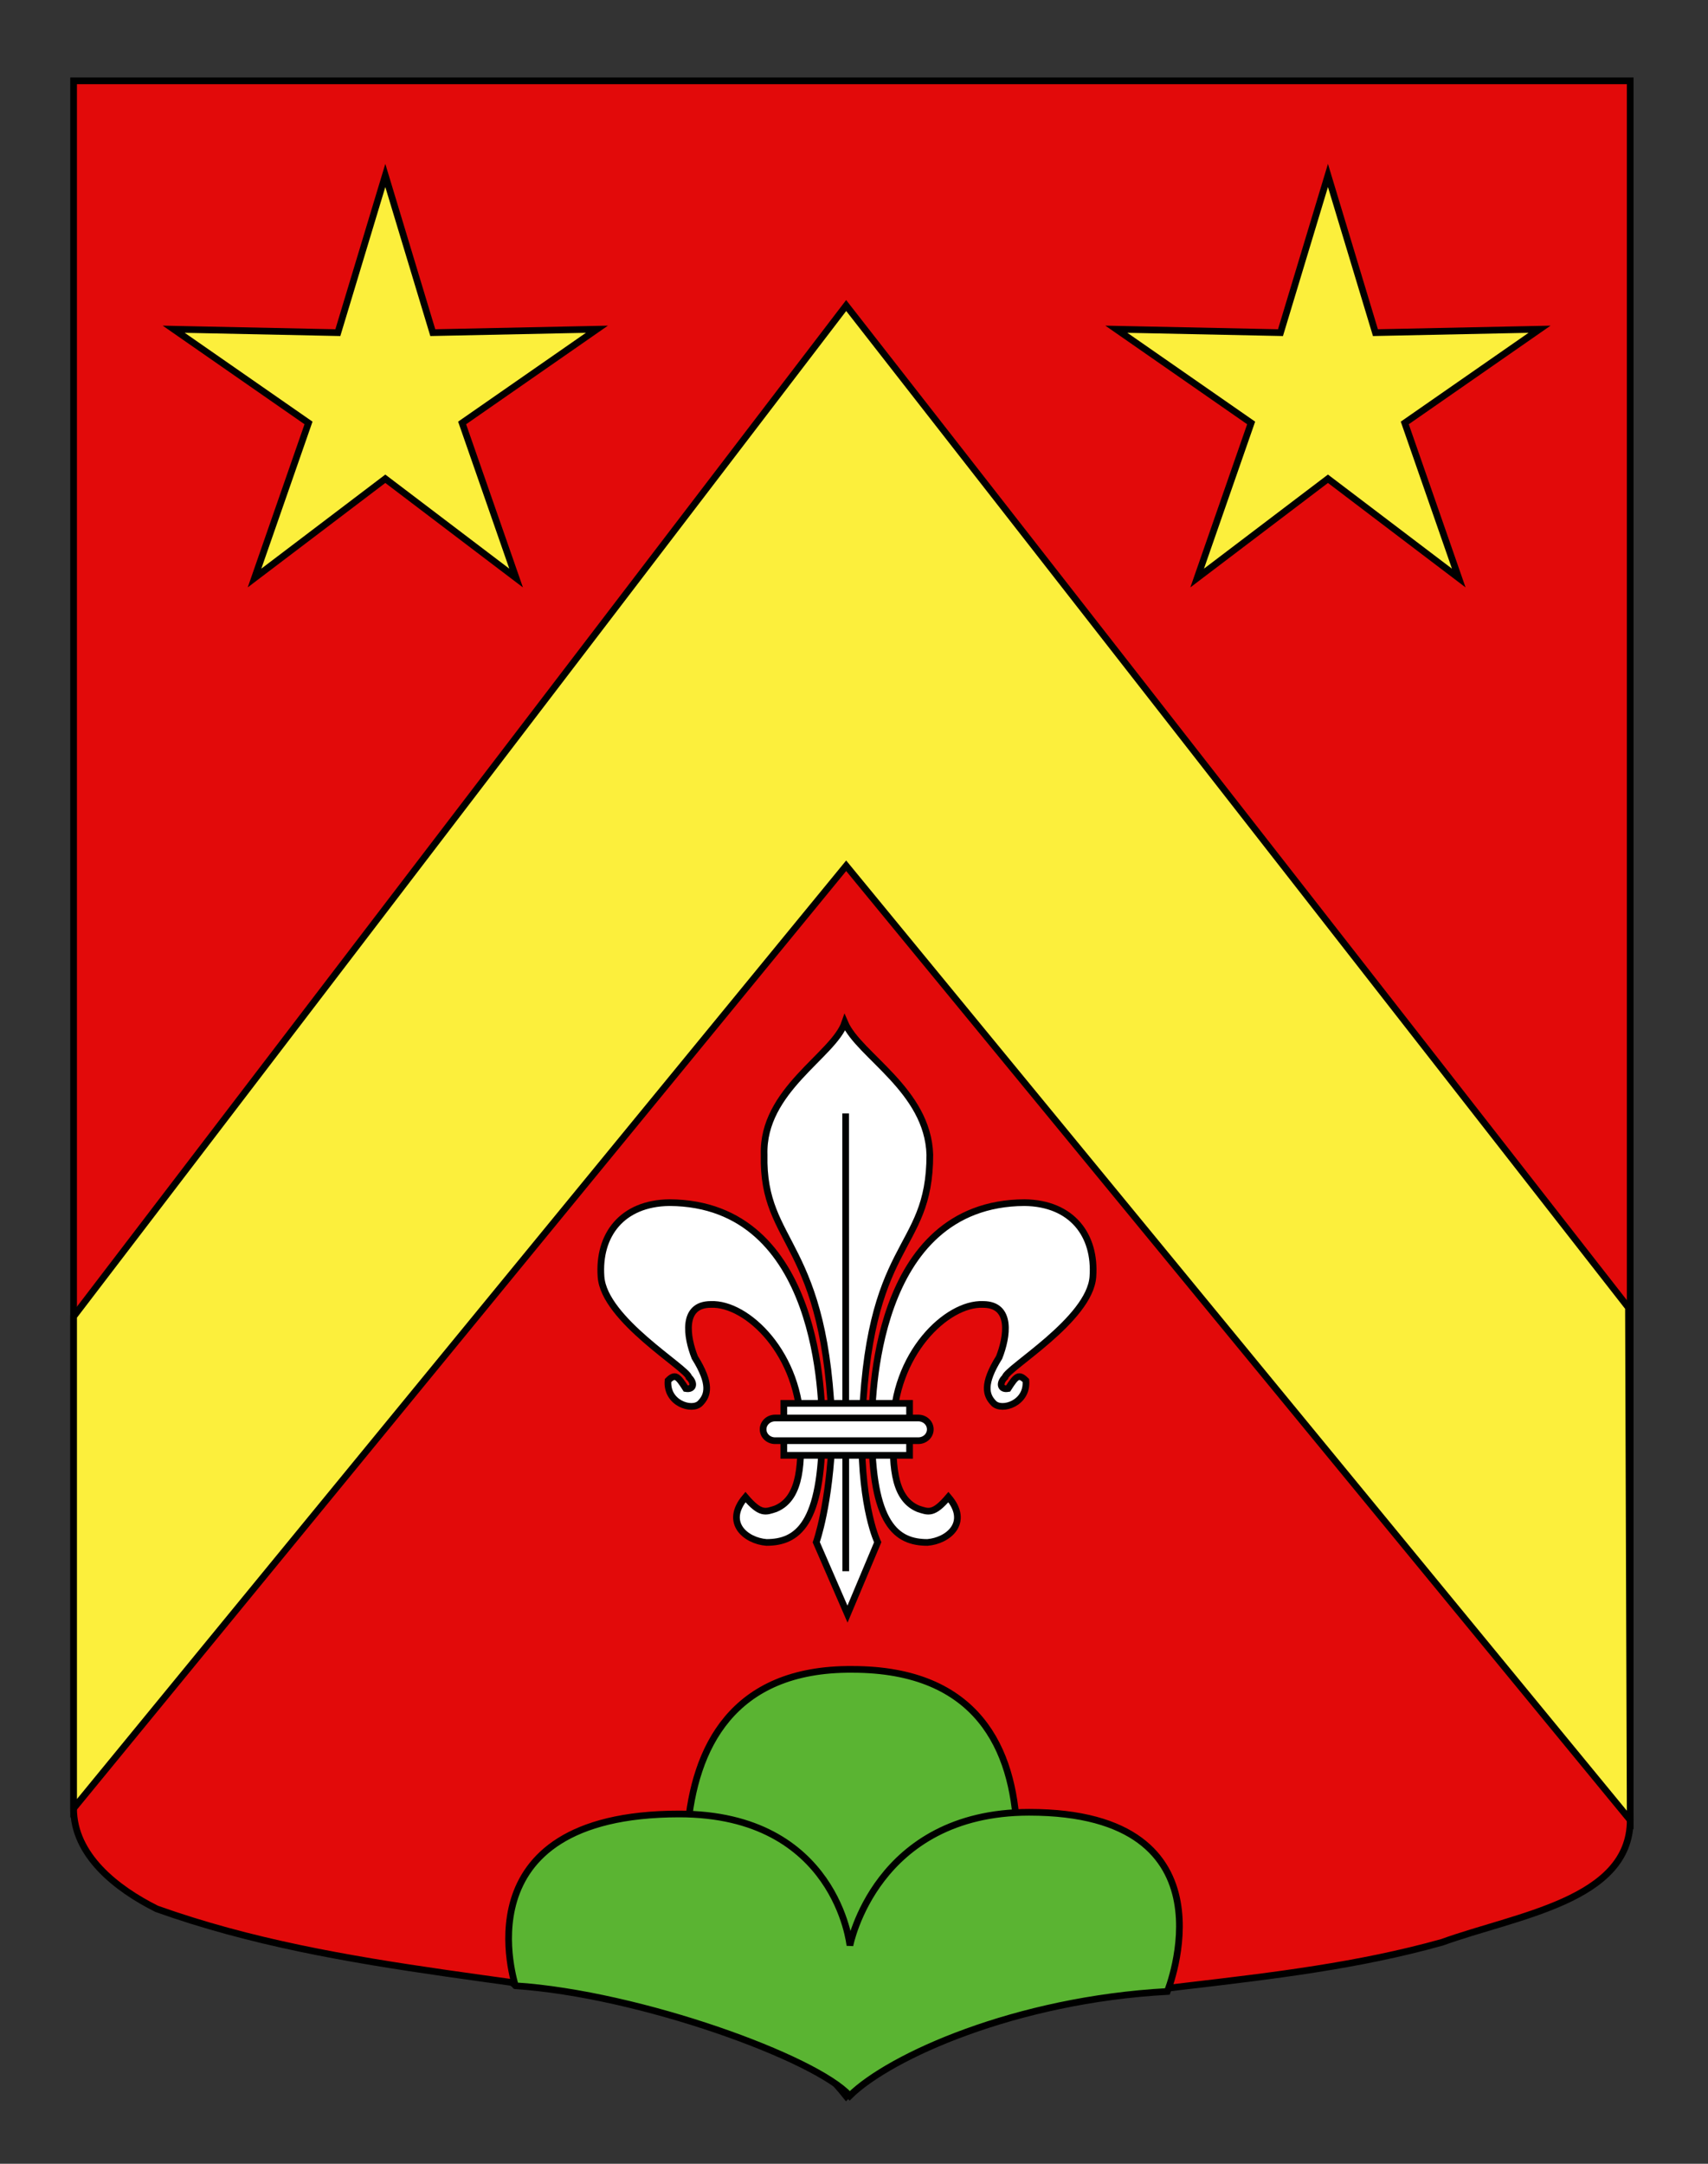
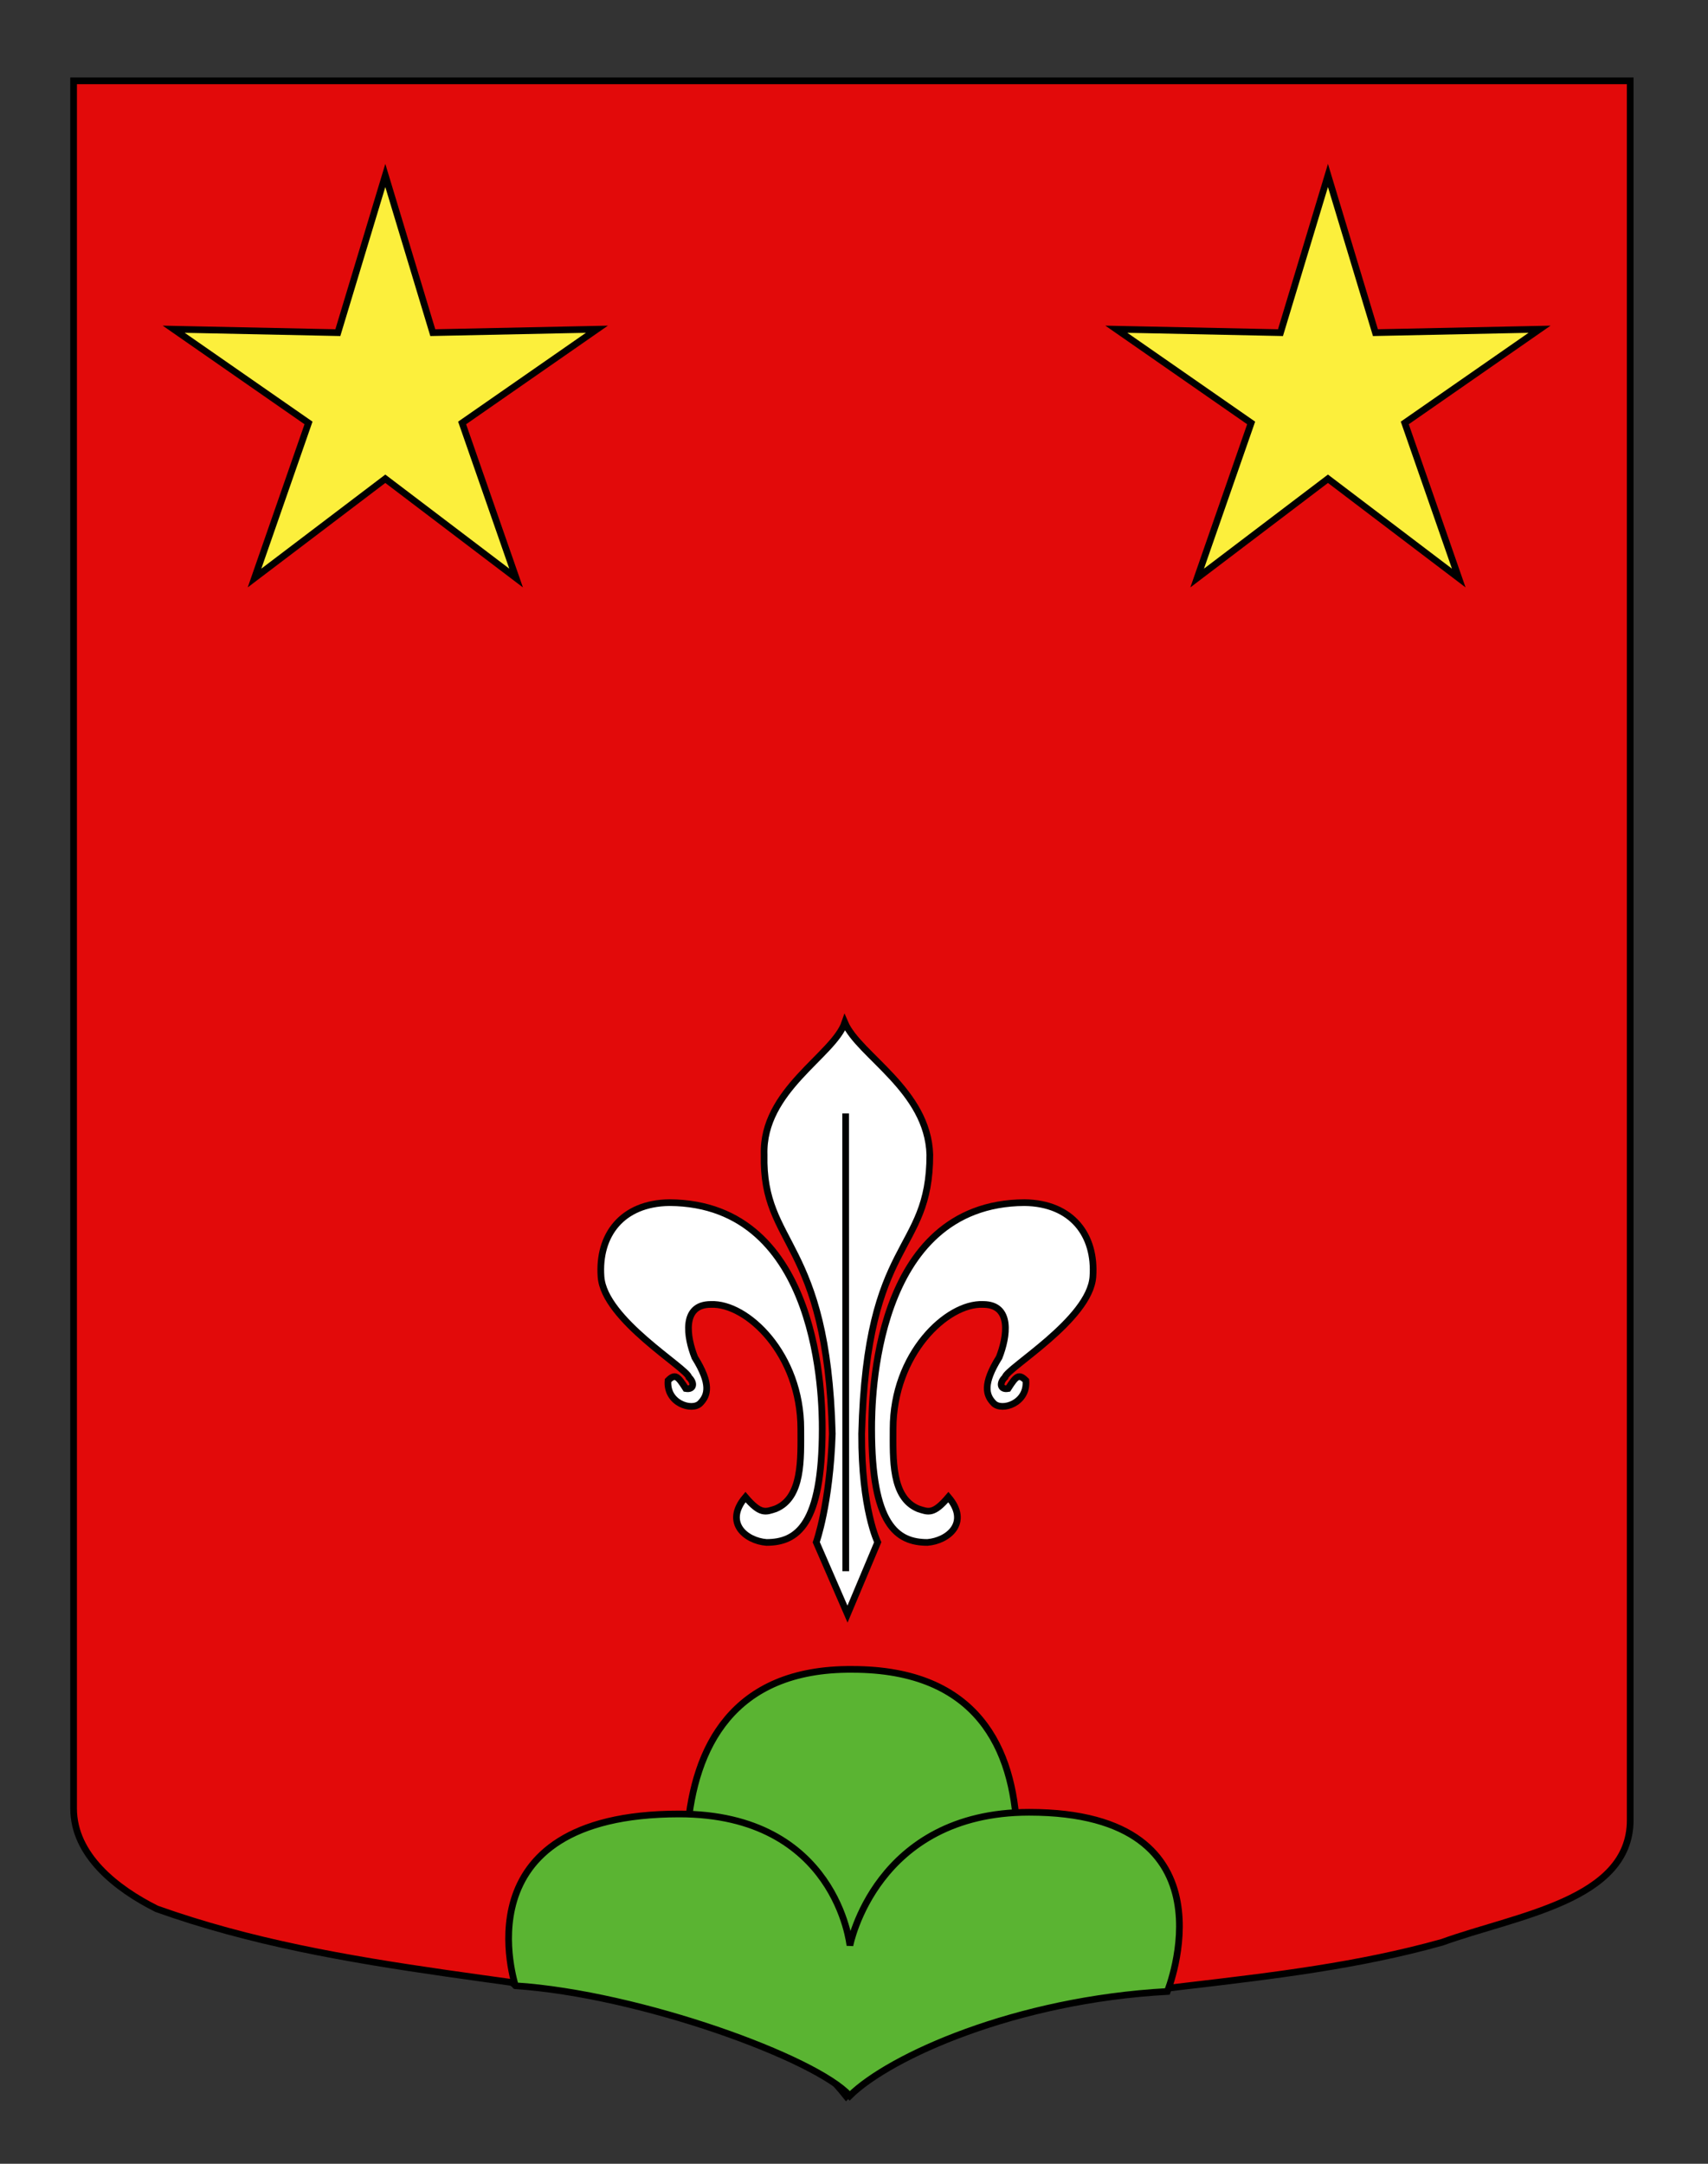
<svg xmlns="http://www.w3.org/2000/svg" version="1.1" id="Calque_1" x="0px" y="0px" width="255.118px" height="323.149px" viewBox="0 0 255.118 323.149" enable-background="new 0 0 255.118 323.149" xml:space="preserve">
  <rect x="0" y="0" width="255.118" height="323.149" fill="#333333" stroke="none" />
  <path fill="#E20A0A" stroke="#000000" d="M10.994,12.075c78,0,154.505,0,232.505,0c0,135.583,0,149.083,0,259.75  c0,12.043-17.099,14.25-28.1,18.25c-25,7-51,6-76,13c-5,2-9,6-13,10c-4-5-9-9-15-11c-30-7-60-7-88-17c-6-3-12.406-8-12.406-15  C10.994,246.533,10.994,148.45,10.994,12.075z" />
  <g>
    <g>
-       <polygon fill="#FCEF3C" stroke="#000000" points="243.239,195.295 126.39,45.63 10.994,196.618 10.994,270.074 126.39,129.296     243.5,271.824   " />
-     </g>
+       </g>
  </g>
  <polygon fill="#FCEF3C" stroke="#000000" points="57.553,26.204 64.644,49.68 89.16,49.169 69.025,63.165 77.089,86.326   57.553,71.499 38.017,86.326 46.081,63.165 25.945,49.169 50.463,49.68 " />
  <polygon fill="#FCEF3C" stroke="#000000" points="198.352,26.204 205.443,49.68 229.959,49.169 209.825,63.165 217.888,86.326   198.352,71.499 178.816,86.326 186.88,63.165 166.745,49.169 191.262,49.68 " />
  <g>
    <path fill-rule="evenodd" clip-rule="evenodd" fill="#5AB432" stroke="#000000" d="M148.242,297.417h-43.086   c0,0-13.957-48.386,22.15-48.104C164.93,249.313,148.242,297.417,148.242,297.417z" />
    <path fill-rule="evenodd" clip-rule="evenodd" fill="#5AB432" stroke="#000000" d="M126.922,312.997   c-5-5.592-31.292-15.196-49.958-16.438c0.166,0.155-8.868-25.651,24.498-25.651c23.49,0,25.486,19.643,25.486,19.643   s3.814-19.896,26.77-19.896c31.498,0,20.645,26.763,20.645,26.763C151.697,298.659,132.922,307.095,126.922,312.997z" />
  </g>
  <g>
    <g>
      <path id="path4230" fill="#FFFFFF" stroke="#010202" d="M122.813,213.407c0-4.062-0.158-33.68-22.825-33.799    c-7.107,0.084-10.669,4.879-10.216,11.079c0.467,6.394,12.848,13.629,13.129,15.001c0.889,0.846,0.732,1.895-0.469,1.689    c-1.198-1.882-1.59-2.26-2.651-1.202c-0.298,3.409,3.596,4.621,4.794,3.409c1.199-1.212,1.675-2.887-0.799-6.862    c-1.198-3.015-1.998-7.911,2.397-7.911c5.416-0.24,13.442,7.424,13.442,18.596c0,4.437,0.285,10.231-3.742,11.916    c-1.517,0.496-2.28,0.896-4.524-1.744c-3.273,3.846,0.079,6.539,3.136,6.778C119.072,230.357,122.813,227.72,122.813,213.407z" />
      <path id="path3470" fill="#FFFFFF" stroke="#010202" d="M130.198,213.407c0-4.062,0.158-33.68,22.825-33.799    c7.108,0.084,10.67,4.879,10.218,11.079c-0.468,6.393-12.849,13.629-13.13,15.001c-0.889,0.846-0.732,1.895,0.468,1.689    c1.199-1.882,1.592-2.26,2.653-1.202c0.298,3.409-3.597,4.621-4.795,3.409c-1.2-1.212-1.676-2.887,0.799-6.862    c1.198-3.015,1.998-7.911-2.398-7.911c-5.415-0.24-13.441,7.424-13.441,18.596c0,4.437-0.285,10.231,3.74,11.916    c1.52,0.496,2.282,0.896,4.525-1.744c3.272,3.846-0.079,6.539-3.136,6.778C133.94,230.357,130.198,227.72,130.198,213.407z" />
      <g id="g2416">
        <path id="path3464" fill="#FFFFFF" stroke="#010202" d="M126.187,152.728c-1.682,4.897-12.354,10.081-12.052,19.729     c-0.303,13.852,9.425,12.478,10.182,41.673c-0.356,10.546-2.397,16.196-2.397,16.196l4.667,10.737l4.513-10.737     c0,0-2.44-4.898-2.397-16.196c0.757-29.573,10.181-26.691,10.181-41.673C138.605,162.809,128.285,157.623,126.187,152.728z" />
        <path id="path5008" fill="#FFFFFF" stroke="#010202" d="M126.311,166.282c0.019,68.375,0.019,68.375,0.019,68.375l0,0l0,0" />
      </g>
    </g>
    <g id="Anneau">
-       <path id="rect1932" fill="#FFFFFF" stroke="#010202" d="M117.078,209.585h18.781v7.765h-18.781V209.585z" />
-       <path id="rect1930" fill="#FFFFFF" stroke="#010202" d="M115.78,211.771h21.377c0.996,0,1.798,0.757,1.798,1.696    s-0.802,1.695-1.798,1.695H115.78c-0.997,0-1.799-0.756-1.799-1.695S114.783,211.771,115.78,211.771z" />
-     </g>
+       </g>
  </g>
</svg>